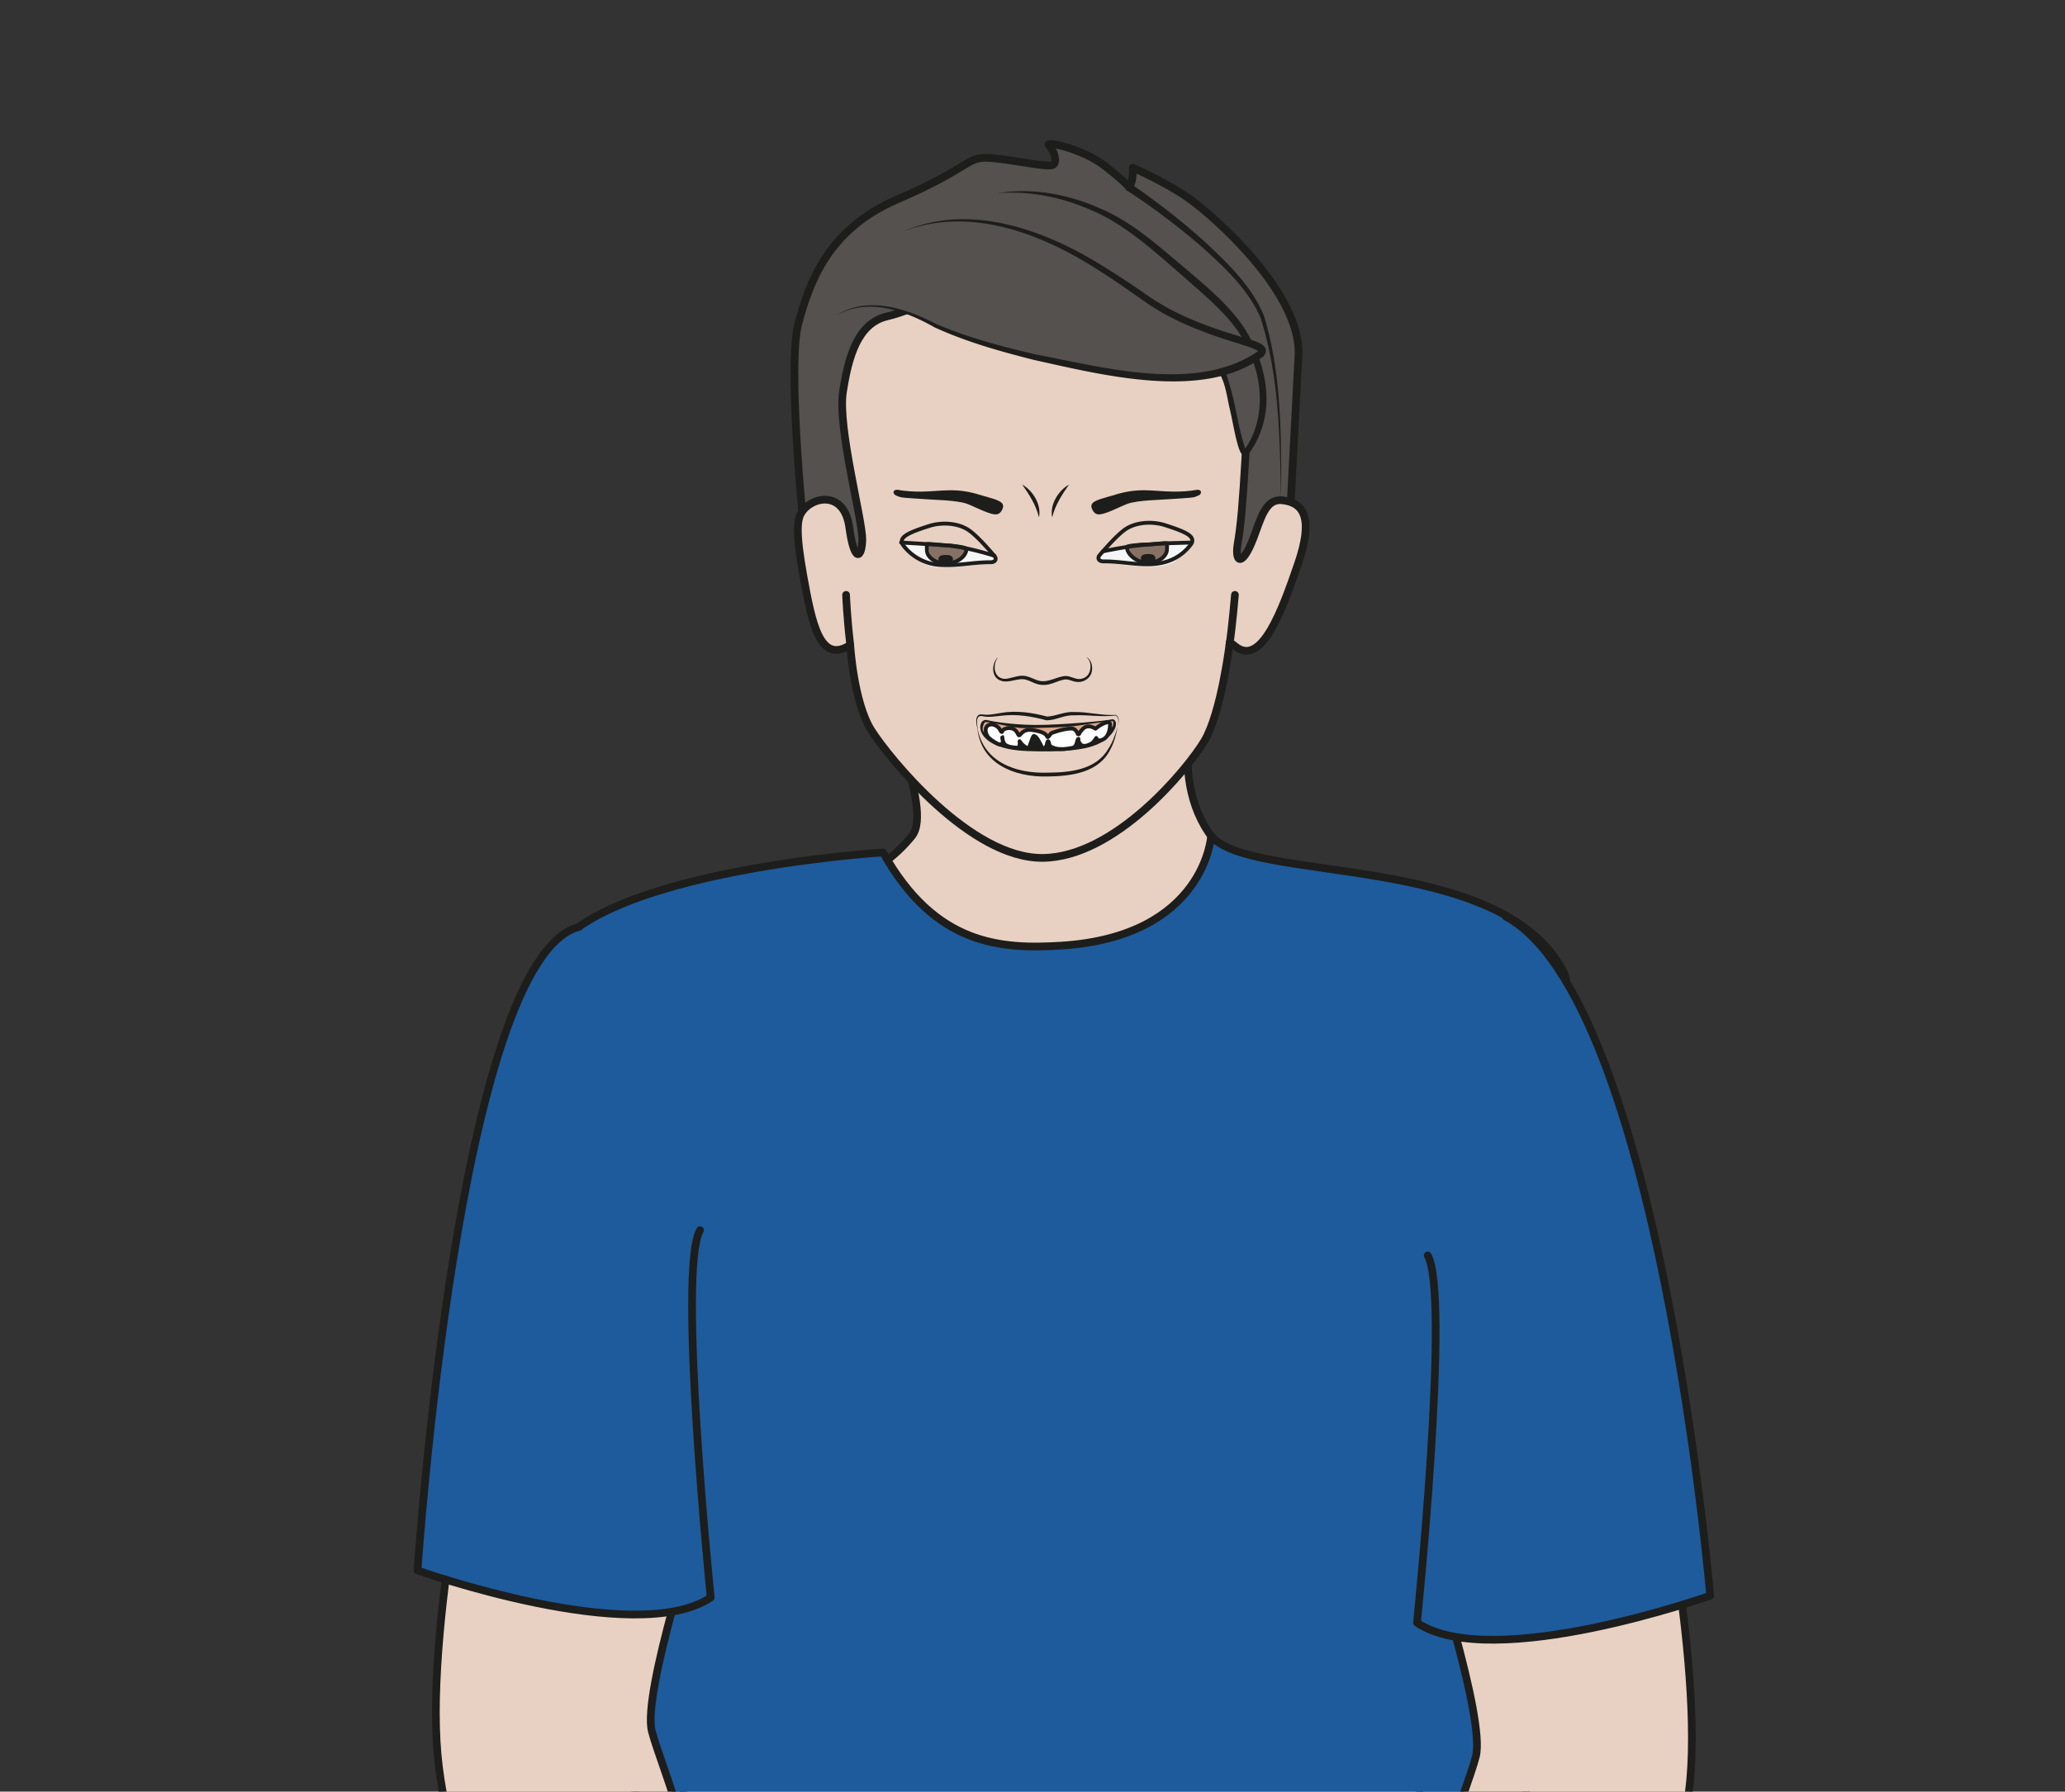
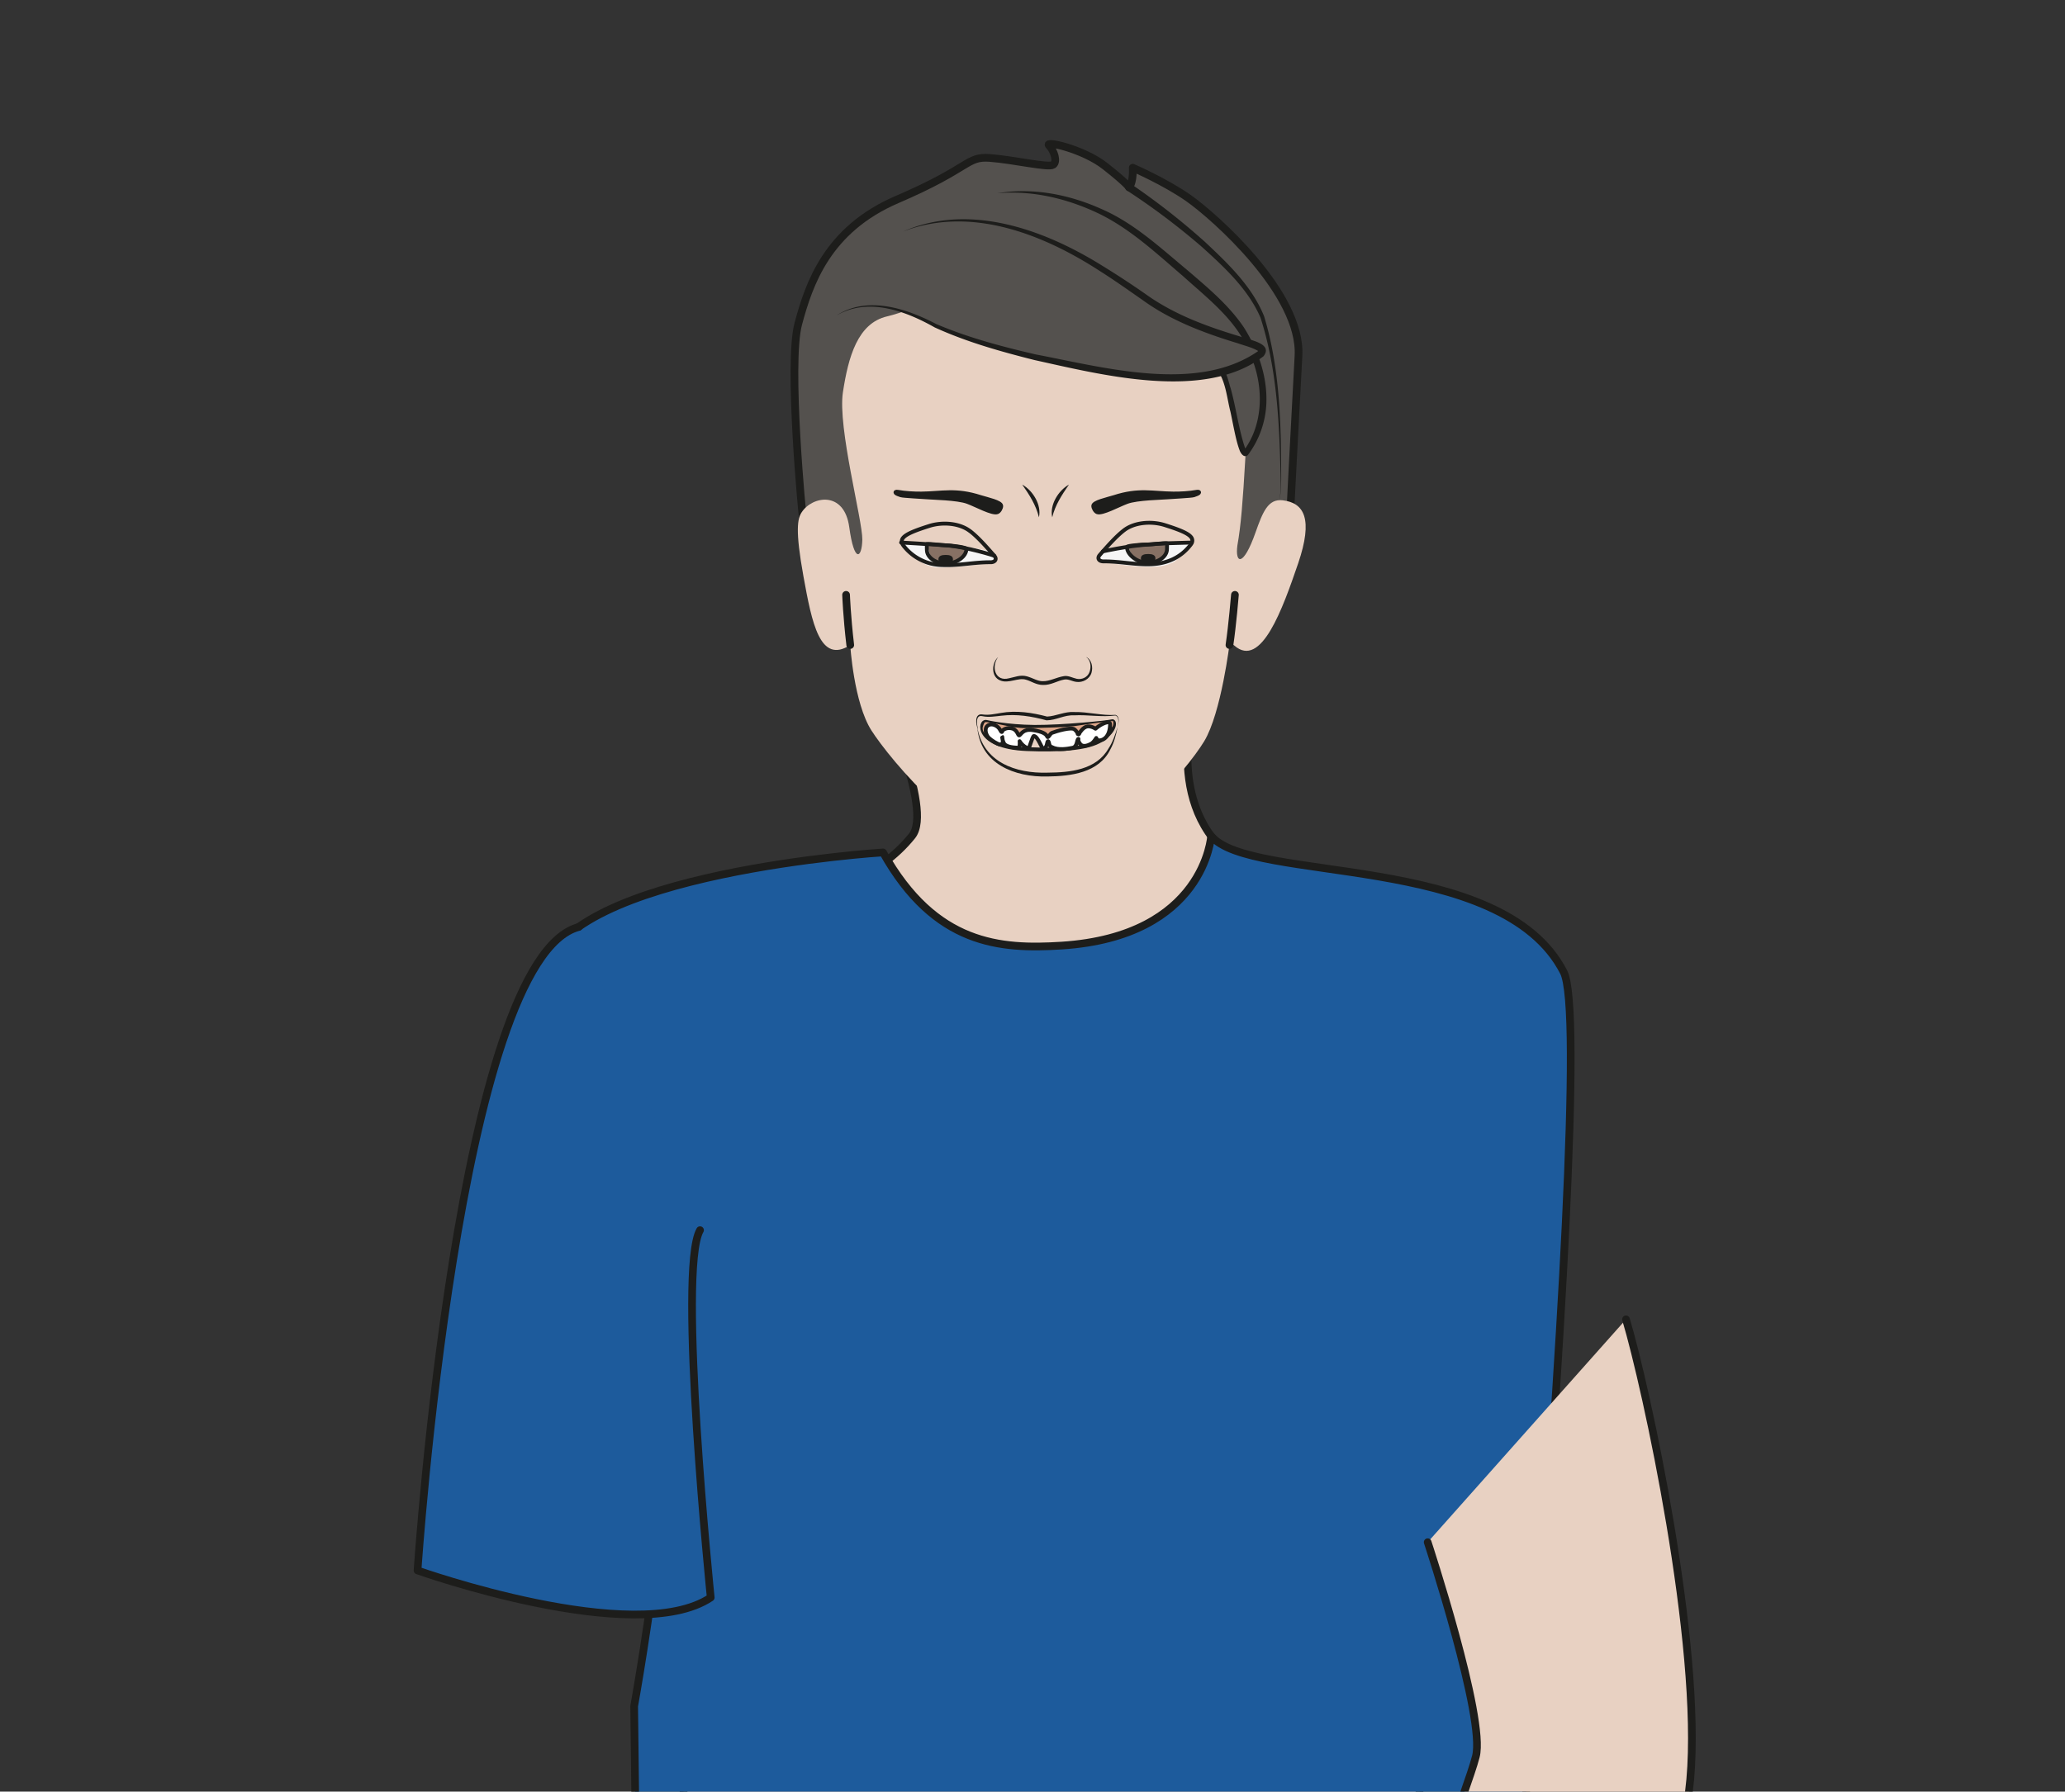
<svg xmlns="http://www.w3.org/2000/svg" xml:space="preserve" viewBox="0 0 357.71 310.43">
  <rect x="0" y="0" width="357.71" height="310.43" fill="#333333" stroke="none" />
  <defs>
    <clipPath id="a" clipPathUnits="userSpaceOnUse">
      <path d="M0 232.82h268.28V0H0Z" />
    </clipPath>
  </defs>
  <g clip-path="url(#a)" transform="matrix(1.333 0 0 -1.333 0 310.43)">
    <path d="M0 0c4.68 20.24 6.48 35.16 6.12 45.23-.37 10.07-3.24 24.81-4.68 33.8-1.44 9 2.16 46.76 3.6 65.83 1.44 19.06-2.88 57.54-5.4 70.5-2.52 12.94-3.43 36.43-4.87 45.42-1.44 9-.36 17.26 2.88 31.3 3.23 14.02.91 39.13 1.63 31.9l13.88 49.63c-5.4 10.47-11.72 11.87-21.43 13.67-9.71 1.8-12.45 7.75-18.53 10.95-11.8 6.2-7.8 20.14-7.52 22.42l-41.07 3.15c.03-2.55 7.24-17.53 4.4-21.08-4.31-5.36-11.44-8.1-21.16-9.9-9.7-1.8-20.14-6.8-25.53-17.26l13-51.63c.72 7.24-1.6-19.86 1.64-33.89 3.23-14.02 4.3-22.3 2.87-31.29-1.44-8.99-2.35-30.5-4.87-43.44-2.52-12.95-6.83-51.44-5.4-70.5 1.45-19.06 5.04-56.83 3.6-65.82-1.44-9-4.31-23.74-4.67-33.8-.36-10.08 1.43-25 6.11-45.24l30.36-42.53c-2.73 7.55.21 28.77 2.73 42.54 2.52 13.76.72 31.9-1.44 42.7-2.16 10.8-1.8 17.62 2.52 28.05 4.32 10.44 5.6 33.43 7.23 48.82 1.63 15.57 3.27 20.32 5.36 31.39 1.88 9.96 1.86 22.01 2.22 23.1.36 1.07 4.84-1.77 6.28-.34l1.65.58c.02-4.4-.17-12.73 1.72-22.69 2.1-11.07 3.73-15.83 5.36-31.4 1.62-15.38 2.91-38.38 7.23-48.8 4.31-10.44 4.67-17.27 2.52-28.06l.01-.6C-33.8 31.9-35.6 13.77-33.09 0z" style="fill:#e8d1c2;fill-opacity:1;fill-rule:nonzero;stroke:none" transform="translate(189.51 -278.49)" />
    <path d="M0 0c4.68 20.24 6.48 35.16 6.12 45.23-.37 10.07-3.24 24.81-4.68 33.8-1.44 9 2.16 46.76 3.6 65.83 1.44 19.06-2.88 57.54-5.4 70.5-2.52 12.94-3.43 36.43-4.87 45.42-1.44 9-.36 17.26 2.88 31.3 3.23 14.02.91 39.13 1.63 31.9l13.88 49.63c-5.4 10.47-11.72 11.87-21.43 13.67-9.71 1.8-12.45 7.75-18.53 10.95-11.8 6.2-7.8 20.14-7.52 22.42l-41.07 3.15c.03-2.55 7.24-17.53 4.4-21.08-4.31-5.36-11.44-8.1-21.16-9.9-9.7-1.8-20.14-6.8-25.53-17.26l13-51.63c.72 7.24-1.6-19.86 1.64-33.89 3.23-14.02 4.3-22.3 2.87-31.29-1.44-8.99-2.35-30.5-4.87-43.44-2.52-12.95-6.83-51.44-5.4-70.5 1.45-19.06 5.04-56.83 3.6-65.82-1.44-9-4.31-23.74-4.67-33.8-.36-10.08 1.43-25 6.11-45.24l30.36-42.53c-2.73 7.55.21 28.77 2.73 42.54 2.52 13.76.72 31.9-1.44 42.7-2.16 10.8-1.8 17.62 2.52 28.05 4.32 10.44 5.6 33.43 7.23 48.82 1.63 15.57 3.27 20.32 5.36 31.39 1.88 9.96 1.86 22.01 2.22 23.1.36 1.07 4.84-1.77 6.28-.34l1.65.58c.02-4.4-.17-12.73 1.72-22.69 2.1-11.07 3.73-15.83 5.36-31.4 1.62-15.38 2.91-38.38 7.23-48.8 4.31-10.44 4.67-17.27 2.52-28.06l.01-.6C-33.8 31.9-35.6 13.77-33.09 0z" style="fill:none;stroke:#1d1d1b;stroke-width:1;stroke-linecap:round;stroke-linejoin:round;stroke-miterlimit:10;stroke-dasharray:none;stroke-opacity:1" transform="translate(189.51 -278.49)" />
    <path d="M0 0c-.25-11.37-.6-22.8-.07-34.15l-1-.05C-1.27-22.77-.58-11.4 0 0" style="fill:#1d1d1b;fill-opacity:1;fill-rule:nonzero;stroke:none" transform="translate(85.4 79.61)" />
    <path d="M0 0s6.31-9.4 14.56-3.77c8.24 5.62-.45-42.21-.45-42.21l1.03-87.22s27.93-11.6 54.62-10.65c26.68.95 53.58 10.66 53.58 10.66S139.82 39.86 134.9 49.44c-8.06 15.72-40.76 11.49-45.81 17.7 0 0-.8-13.06-19.44-14.26-7.95-.5-16.44.05-23.2 12.11 0 0-41.44-2.58-44-15.55C.86 41.45 7.55 14.47 0 0" style="fill:#1d5b9c;fill-opacity:1;fill-rule:nonzero;stroke:none" transform="translate(68.3 57.09)" />
    <path d="M0 0s6.31-9.4 14.56-3.77c8.24 5.62-.45-42.21-.45-42.21l1.03-87.22s27.93-11.6 54.62-10.65c26.68.95 53.58 10.66 53.58 10.66S139.82 39.86 134.9 49.44c-8.06 15.72-40.76 11.49-45.81 17.7 0 0-.8-13.06-19.44-14.26-7.95-.5-16.44.05-23.2 12.11 0 0-41.44-2.58-44-15.55C.86 41.45 7.55 14.47 0 0Z" style="fill:none;stroke:#1d1d1b;stroke-width:1;stroke-linecap:round;stroke-linejoin:round;stroke-miterlimit:10;stroke-dasharray:none;stroke-opacity:1" transform="translate(68.3 57.09)" />
    <path d="M0 0s7.55-22.9 6.26-27.85C4.98-32.81-.8-45.15-.12-58.4c.69-13.25-3.8-26.64-7.5-32.99-3.68-6.35-5.73-16.15-8.88-20.18-3.15-4.03-8.26-10.17-7.11-11.54 1.14-1.37 5.55-.32 9.67 4.21 4.12 4.54 5.16 4.79 4.42 2.15-.74-2.64-.2-11.82 1.08-18.36 1.28-6.54 3.32-13.99 5.79-12.86 2.47 1.14.4 12.14-.28 15-.68 2.84-.07 10.65-.07 10.65l1.16-.27s-.4-6.39.02-9.3c.42-2.91 2.34-15.6 4.46-16.46 2.13-.86 3.12 1.84 2.54 6.62-.6 4.79-1.41 7.06-1.75 10.81-.35 3.75.91 6.51.91 6.51s1.6-7.83 2.09-9.9c.49-2.08 2.57-8.97 4.62-9.3 2.04-.34 1.93 1.28 1.58 3.93-.36 2.65-2.54 9.52-2.51 11.72.02 2.2 2.48-8.17 4.54-8.77 2.06-.6 2.67 1.45 1.24 6.31-1.43 4.86-2.02 3.9-1.07 7.96.95 4.06 1.27 9.6-.07 16.4-1.34 6.8-2.38 12.3.66 17.96 3.04 5.65 17.13 39.65 18.7 57.27 1.55 17.61-5.74 51.11-8.35 59.8" style="fill:#e8d1c2;fill-opacity:1;fill-rule:nonzero;stroke:#1d1d1b;stroke-width:1;stroke-linecap:round;stroke-linejoin:round;stroke-miterlimit:10;stroke-dasharray:none;stroke-opacity:1" transform="translate(185.53 32.42)" />
-     <path d="M0 0c2.97-5.15-1.39-47.75-1.39-47.75 9.78-6.54 38.1 3.52 38.1 3.52s-6.63 77.45-26.55 88.27" style="fill:#1d5b9c;fill-opacity:1;fill-rule:nonzero;stroke:#1d1d1b;stroke-width:1;stroke-linecap:round;stroke-linejoin:round;stroke-miterlimit:10;stroke-dasharray:none;stroke-opacity:1" transform="translate(185.53 69.7)" />
-     <path d="M0 0s-7.55-22.9-6.26-27.85C-4.97-32.81.8-45.15.12-58.4c-.68-13.25 3.8-26.64 7.5-32.99 3.68-6.35 5.73-16.15 8.88-20.18 3.15-4.03 8.26-10.17 7.11-11.54-1.14-1.37-5.55-.32-9.67 4.21-4.12 4.54-5.16 4.79-4.42 2.15.74-2.64.2-11.82-1.08-18.36-1.28-6.54-3.32-13.99-5.79-12.86-2.47 1.14-.4 12.14.28 15 .68 2.85.07 10.65.07 10.65l-1.16-.27s.4-6.39-.02-9.3c-.42-2.91-2.34-15.6-4.46-16.46-2.12-.86-3.12 1.84-2.53 6.62.59 4.79 1.4 7.06 1.75 10.81.34 3.75-.92 6.52-.92 6.52s-1.6-7.84-2.08-9.91c-.5-2.08-2.58-8.97-4.62-9.3-2.05-.34-1.94 1.28-1.58 3.93.35 2.65 2.53 9.52 2.5 11.72-.02 2.2-2.48-8.17-4.54-8.77-2.06-.6-2.67 1.45-1.24 6.31 1.43 4.87 2.03 3.9 1.07 7.96-.95 4.06-1.27 9.6.07 16.4 1.34 6.8 2.38 12.3-.66 17.96-3.04 5.65-17.13 39.65-18.69 57.27-1.56 17.62 5.73 51.12 8.34 59.8" style="fill:#e8d1c2;fill-opacity:1;fill-rule:nonzero;stroke:#1d1d1b;stroke-width:1;stroke-linecap:round;stroke-linejoin:round;stroke-miterlimit:10;stroke-dasharray:none;stroke-opacity:1" transform="translate(90.97 35.7)" />
    <path d="M0 0c-2.97-5.15 1.39-47.75 1.39-47.75-9.78-6.54-38.1 3.52-38.1 3.52s5.29 79.5 20.95 83.64" style="fill:#1d5b9c;fill-opacity:1;fill-rule:nonzero;stroke:#1d1d1b;stroke-width:1;stroke-linecap:round;stroke-linejoin:round;stroke-miterlimit:10;stroke-dasharray:none;stroke-opacity:1" transform="translate(90.97 72.98)" />
    <path d="M0 0s.72 14.24 1.17 22.35c.44 8.1-10.9 18.12-14.28 20.5-3.06 2.15-7.26 3.96-7.26 3.96s.14-1.82-.48-2.55c0 0-.19.46-3.1 2.75-2.85 2.25-7.98 3.38-7.3 2.69.68-.7 1.12-2.1.54-2.51-.59-.42-5.13.66-8.23.89-3.09.23-2.42-1.27-12.05-5.4-9.08-3.9-11.44-10.95-12.84-16.15-1.4-5.2.57-25.41.6-25.32 0 0 33.63-44.55 63.23-1.21" style="fill:#54514e;fill-opacity:1;fill-rule:nonzero;stroke:none" transform="translate(167.57 164.27)" />
    <path d="M0 0s.72 14.24 1.17 22.35c.44 8.1-10.9 18.12-14.28 20.5-3.06 2.15-7.26 3.96-7.26 3.96s.14-1.82-.48-2.55c0 0-.19.46-3.1 2.75-2.85 2.25-7.98 3.38-7.3 2.69.68-.7 1.12-2.1.54-2.51-.59-.42-5.13.66-8.23.89-3.09.23-2.42-1.27-12.05-5.4-9.08-3.9-11.44-10.95-12.84-16.15-1.4-5.2.57-25.41.6-25.32 0 0 33.63-44.55 63.23-1.21z" style="fill:none;stroke:#1d1d1b;stroke-width:1;stroke-linecap:round;stroke-linejoin:round;stroke-miterlimit:10;stroke-dasharray:none;stroke-opacity:1" transform="translate(167.57 164.27)" />
    <path d="M0 0a91.41 91.41 0 0 0 9.65-7.57c2.98-2.8 6.05-5.73 7.62-9.6 2.08-6.85 2.22-14.13 2.22-21.23-.07-1.01 0-2.07-.34-3.03.32.96.23 2.02.27 3.03-.14 7.04-.44 14.32-2.62 21.05-1.6 3.7-4.7 6.56-7.65 9.22a90.5 90.5 0 0 1-9.7 7.3C-1.1-.5-.56.37 0 0" style="fill:#1d1d1b;fill-opacity:1;fill-rule:nonzero;stroke:none" transform="translate(147 208.95)" />
    <path d="M0 0c-.32-2.4.77-2.83 2.36 1.7.93 2.63 1.62 4.4 3.53 4.17 2.78-.33 3.99-2.39 2-8.22C5.89-8.18 3.1-16.1-.41-13l-.53.38-.05.04s-1.1-9.21-3.33-12.88-11.57-15.06-20.97-15.15c-9.4-.1-19.96 12.95-22.27 16.57-2.3 3.62-2.75 11.1-2.75 11.1-3.94-2.54-4.98 2.86-6.08 8.92-1.1 6.07-.76 7.52-.24 8.32 1.38 2.14 5.54 2.85 6.19-1.91.65-4.77 1.65-4.06 1.7-1.63.04 2.5-3.23 14.6-2.52 19.17.7 4.56 1.9 8.96 5.75 9.85 3.85.89 9.14 4.07 14.96 3.34 5.82-.73 12.8-5.7 19.43-4.45 10.08 1.9 12.62-9.16 12.16-17.2C.7 5.61.47 2.67 0 0" style="fill:#e8d1c2;fill-opacity:1;fill-rule:nonzero;stroke:none" transform="translate(160.8 161.98)" />
-     <path d="M0 0c-.32-2.4.77-2.83 2.36 1.7.93 2.63 1.62 4.4 3.53 4.17 2.78-.33 3.99-2.39 2-8.22C5.89-8.18 3.1-16.1-.41-13l-.53.38-.05.04s-1.1-9.21-3.33-12.88-11.57-15.06-20.97-15.15c-9.4-.1-19.96 12.95-22.27 16.57-2.3 3.62-2.75 11.1-2.75 11.1-3.94-2.54-4.98 2.86-6.08 8.92-1.1 6.07-.76 7.52-.24 8.32 1.38 2.14 5.54 2.85 6.19-1.91.65-4.77 1.65-4.06 1.7-1.63.04 2.5-3.23 14.6-2.52 19.17.7 4.56 1.9 8.96 5.75 9.85 3.85.89 9.14 4.07 14.96 3.34 5.82-.73 12.8-5.7 19.43-4.45 10.08 1.9 12.62-9.16 12.16-17.2C.7 5.61.47 2.67 0 0Z" style="fill:none;stroke:#1d1d1b;stroke-width:1;stroke-linecap:round;stroke-linejoin:round;stroke-miterlimit:10;stroke-dasharray:none;stroke-opacity:1" transform="translate(160.8 161.98)" />
    <path d="M0 0s9.8 1.87 19.85-6.52C29.9-14.92 31.58-16.6 33.4-21.1c3.15-7.76-1.13-12.68-1.13-12.68-1.05-.07-2.06 10.96-3.64 11.06-4.41.26-8.53-.13-11 2" style="fill:#54514e;fill-opacity:1;fill-rule:nonzero;stroke:none" transform="translate(129.6 207.76)" />
    <path d="M0 0c4.54.77 9.29-.14 13.5-2.03 4.27-1.84 7.7-5.06 11.24-8 2.61-2.24 5.34-4.5 7.3-7.4 1.87-2.98 3.09-6.43 2.92-10a12 12 0 0 0-2.4-6.6c-.5-.44-.95.25-1.08.65-.5 1.29-.88 3.64-1.19 5.01-.44 1.71-.6 3.85-1.63 5.28-3.6.47-8.07-.2-11.03 2.37 3.04-2.18 7.03-1.43 10.54-1.65.29-.03.61.05.9-.17.84-.86.92-1.8 1.26-2.83.68-2.42 1.05-5.34 1.86-7.72l.14-.27c.02-.08.14-.07-.08-.03l-.27-.13c2.7 3.56 2.67 8.63.86 12.63-1.6 4.26-5.36 7.1-8.73 10.14-3.45 2.95-6.79 6.1-10.9 8.1C9.14-.7 4.56.41 0 0" style="fill:#1d1d1b;fill-opacity:1;fill-rule:nonzero;stroke:none" transform="translate(129.6 207.76)" />
    <path d="M0 0s4.27 3.22 11.59-.68c7.32-3.9 25.56-7.52 32.1-7.42 6.54.1 11.26 2.28 11.65 3.47.39 1.19-7.92 1.9-14.96 6.77-7.04 4.89-19.33 13.76-31.72 8.79" style="fill:#54514e;fill-opacity:1;fill-rule:nonzero;stroke:none" transform="translate(108.68 191.86)" />
    <path d="M0 0c4.02 2.63 9.1.93 12.99-1.1 4.14-1.77 8.54-2.93 12.93-3.95 8.8-1.67 20.93-5.06 28.85.4.06.07.1.2.1.14-.01-.19.07-.17-.02-.11-.78.48-1.74.69-2.61 1C47.89-2.3 43.5-.67 39.79 2.03c-1.86 1.29-3.7 2.6-5.6 3.8-7.43 4.81-16.82 8.47-25.53 5.09 8.64 3.8 18.37.26 25.92-4.45a111.9 111.9 0 0 0 5.7-3.74c3.68-2.62 7.93-4.17 12.24-5.46 1.04-.43 4.31-.85 3-2.55-7.65-5.9-21.1-2.4-29.77-.5-4.4 1.11-8.8 2.34-12.96 4.24C8.96.62 4.13 2.42 0 0" style="fill:#1d1d1b;fill-opacity:1;fill-rule:nonzero;stroke:none" transform="translate(108.68 191.86)" />
    <path d="M0 0s.1-2.78.54-6.52" style="fill:none;stroke:#1d1d1b;stroke-width:1;stroke-linecap:round;stroke-linejoin:miter;stroke-miterlimit:10;stroke-dasharray:none;stroke-opacity:1" transform="translate(109.95 155.56)" />
    <path d="M0 0s-.32-3.9-.71-6.52" style="fill:none;stroke:#1d1d1b;stroke-width:1;stroke-linecap:round;stroke-linejoin:miter;stroke-miterlimit:10;stroke-dasharray:none;stroke-opacity:1" transform="translate(160.48 155.56)" />
    <path d="M0 0c-.92-1.26-.38-3.24 1.43-2.75.7.13 1.46.49 2.32.25.76-.21 1.42-.66 2.08-.63.87-.02 1.76.5 2.69.65.58.13 1.2-.24 1.71-.34.67-.14 1.41.2 1.65.87.24.63.2 1.52-.44 1.97.73-.35.92-1.32.7-2.06-.24-.82-1.14-1.3-1.97-1.18-.59.07-1.02.4-1.57.3-.93-.16-1.73-.74-2.77-.7-.88 0-1.53.5-2.2.68-1 .32-2.26-.55-3.34-.1C-.96-2.56-.83-.75 0 0" style="fill:#1d1d1b;fill-opacity:1;fill-rule:nonzero;stroke:none" transform="translate(129.7 147.47)" />
-     <path d="M0 0c.1-.03 2.6-.6 6.25-.64 3.64-.02 9.64.58 10.04.73.4.15.66-1.1-1.3-2.4-1.85-1.25-5.9-1.37-9.76-1.22C-1.51-3.25-.95.27 0 0" style="fill:#1d1d1b;fill-opacity:1;fill-rule:nonzero;stroke:none" transform="translate(128.2 139.04)" />
    <path d="M0 0c.1-.03 2.6-.6 6.25-.64 3.64-.02 9.64.58 10.04.73.4.15.66-1.1-1.3-2.4-1.85-1.25-5.9-1.37-9.76-1.22C-1.51-3.25-.95.27 0 0Z" style="fill:none;stroke:#1d1d1b;stroke-width:.5;stroke-linecap:butt;stroke-linejoin:round;stroke-miterlimit:10;stroke-dasharray:none;stroke-opacity:1" transform="translate(128.2 139.04)" />
    <path d="M0 0s-.1-.68.52-.9c.6-.24 1.78.08 2.2-.21.4-.3 2.16-.04 3.5.08 1.34.11 2.67-.26 3.3-.42.64-.16 2.54.01 3.5.22.95.2 3.03.75 3.14 1 .05.1.47.07.62.23.33.37.14.75.19.8.08.09-1.86-.15-4.49-.55-1.24-.2-3-.25-4.13-.28-1.26-.03-2.62-.1-3.48-.04C3.2.08.47.86.28.66.1.47 0 0 0 0" style="fill:#dba487;fill-opacity:1;fill-rule:nonzero;stroke:none" transform="translate(127.7 138.33)" />
    <path d="M0 0c.03.1.58.5 1.3.28C2 .05 2-.7 2.2-.6c.26.15.48.86 1.73.68C5.18-.1 5.67-.41 5.8-.74c.12-.34.37.36.63.46.5.2 2.49.8 2.92.46.43-.35.43-.6.43-.6s.15-.19.25.15c0 0 .46.77 1.03.83.56.05 1.03-.3 1.03-.3l.35.28c.25.2 1.56.94 1.55.3-.02-.62-.15-1.66-1.02-2.02-.68-.27-.78.24-.78.24s-.4-.69-.77-.8c0 0-.9-.53-1.32.02-.43.55-.11.73-.27.64-.16-.1-.1-1.01-.72-1.14-.58-.12-1.9-.36-2.68.1 0 0-.28 0-.37.48-.1.48-.22.25-.26 0-.04-.24-.12-.54-.45-.7-.24-.1-.7 1.59-1.26 1.66-.2.02-.58-1.68-.75-1.62-.75.29-1.11.94-1.11.94s.1-.88-.24-.85c-.34.03-1.55.03-1.82.63-.28.6-.2 1.02-.18.67.03-.35.2-.85-.31-.87-.28-.01-1.14.54-1.46.86-.44.44-.67 1.46.1 1.7C-1.28.93-.58.65-.3.1-.04-.44 0 0 0 0" style="fill:#fff;fill-opacity:1;fill-rule:nonzero;stroke:none" transform="translate(130.27 137.9)" />
    <path d="M0 0c.03.1.58.5 1.3.28C2 .05 2-.7 2.2-.6c.26.15.48.86 1.73.68C5.18-.1 5.67-.41 5.8-.74c.12-.34.37.36.63.46.5.2 2.49.8 2.92.46.43-.35.43-.6.43-.6s.15-.19.25.15c0 0 .46.77 1.03.83.56.05 1.03-.3 1.03-.3l.35.28c.25.2 1.56.94 1.55.3-.02-.62-.15-1.66-1.02-2.02-.68-.27-.78.24-.78.24s-.4-.69-.77-.8c0 0-.9-.53-1.32.02-.43.55-.11.73-.27.64-.16-.1-.1-1.01-.72-1.14-.58-.12-1.9-.36-2.68.1 0 0-.28 0-.37.48-.1.48-.22.25-.26 0-.04-.24-.12-.54-.45-.7-.24-.1-.7 1.59-1.26 1.66-.2.02-.58-1.68-.75-1.62-.75.29-1.11.94-1.11.94s.1-.88-.24-.85c-.34.03-1.55.03-1.82.63-.28.6-.2 1.02-.18.67.03-.35.2-.85-.31-.87-.28-.01-1.14.54-1.46.86-.44.44-.67 1.46.1 1.7C-1.28.93-.58.65-.3.1-.04-.44 0 0 0 0Z" style="fill:none;stroke:#1d1d1b;stroke-width:.5;stroke-linecap:round;stroke-linejoin:round;stroke-miterlimit:2;stroke-dasharray:none;stroke-opacity:1" transform="translate(130.27 137.9)" />
    <path d="M0 0c-.28.65-.51 2.15.62 1.95.78-.11 1.55.07 2.35.2 2 .36 4.1.04 6.01-.47 1.1.04 2.33.68 3.5.59 1.84.04 3.67-.49 5.39-.37.64-.23.37-1.1.28-1.6.07.49.28 1.32-.3 1.52-1.77-.24-3.6.12-5.36.02-1.29.07-2.3-.64-3.58-.65-1.94.53-3.88.84-5.89.6-.78-.08-1.62-.24-2.44-.06C-.39 1.96-.12.57 0 0" style="fill:#1d1d1b;fill-opacity:1;fill-rule:nonzero;stroke:none" transform="translate(127.09 138.06)" />
    <path d="M0 0c.75-4.56 5-6.05 9.13-5.92 2.93.02 6.33.35 7.92 3.14.55.83.88 1.8 1.18 2.78-.19-1-.44-2-.95-2.92-1.49-3.03-5.13-3.46-8.15-3.5C4.87-6.53.37-4.79 0 0" style="fill:#1d1d1b;fill-opacity:1;fill-rule:nonzero;stroke:none" transform="translate(127 138.37)" />
    <path d="M0 0c-.05-.02 2.07-3.3 5-3.28 2.91.02 5.99.53 5.99.53l1.07.13.21.31s-.22.72-.89 1.13c-.66.4-8.5 1.35-9.37 1.03C1.14-.47 0 0 0 0" style="fill:#f6f6f6;fill-opacity:1;fill-rule:nonzero;stroke:none" transform="translate(117.1 162.39)" />
    <path d="M0 0s.23-2.71 2.46-2.28c2.23.44 2.53 1.62 2.62 1.92C5.18-.06.3 1.02 0 0" style="fill:#877164;fill-opacity:1;fill-rule:nonzero;stroke:none" transform="translate(120.61 161.81)" />
    <path d="M0 0c1.08-.83 2.25-2.19 3.14-3.2.38-.42.12-.84-.48-.84-2.09.02-4.14-.46-6.22-.37a6.5 6.5 0 0 0-5.05 2.46c-.18.23-.36.5-.23.86.02.07.07.15.13.22C-8.26-.31-6.87.18-5.3.68c1.74.55 3.95.36 5.29-.68" style="fill:none;stroke:#1d1d1b;stroke-width:.5;stroke-linecap:round;stroke-linejoin:round;stroke-miterlimit:10;stroke-dasharray:none;stroke-opacity:1" transform="translate(126.07 163.84)" />
    <path d="M0 0c0-.45-.42-.81-.95-.81-.52 0-.94.36-.94.81 0 .45.42.57.94.57C-.42.57 0 .45 0 0" style="fill:#1d1d1b;fill-opacity:1;fill-rule:evenodd;stroke:none" transform="translate(123.84 160.18)" />
    <path d="M0 0c-.44 0-2.04.23-2.44.16-.02-.12 0-.61 0-.75 0-.98 1.12-1.78 2.5-1.78 1.37 0 2.64.93 2.64 1.9C2.7-.25.62 0 0 0Z" style="fill:none;stroke:#1d1d1b;stroke-width:.5;stroke-linecap:round;stroke-linejoin:round;stroke-miterlimit:10;stroke-dasharray:none;stroke-opacity:1" transform="translate(122.89 162)" />
    <path d="M0 0s3.56-.2 5.78-.36c2.9-.22 6.32-1.35 6.32-1.35" style="fill:none;stroke:#1d1d1b;stroke-width:.5;stroke-linecap:round;stroke-linejoin:round;stroke-miterlimit:10;stroke-dasharray:none;stroke-opacity:1" transform="translate(117.1 162.36)" />
    <path d="M0 0c5.17-.73 6.38-.11 7.16.25.77.37 2.42 2.6 2.42 2.6s.92.02-2.22 0c-4.41-.04-6.22-.29-8.43-.89-1.51-.42-1.5-1.5-1.5-1.5Z" style="fill:#f6f6f6;fill-opacity:1;fill-rule:nonzero;stroke:none" transform="translate(145.3 159.54)" />
    <path d="M0 0s.56-2.36 2.86-1.95C5.16-1.53 4.98.32 4.98.32S.88 1.42 0 0" style="fill:#877164;fill-opacity:1;fill-rule:nonzero;stroke:none" transform="translate(146.71 161.63)" />
    <path d="M0 0c-1.08-.83-2.25-2.19-3.14-3.2-.38-.43-.12-.84.48-.84 2.09.02 4.14-.46 6.22-.37 2.12.1 3.82.9 5.05 2.46.19.23.36.5.23.86a.72.72 0 0 1-.13.22C8.26-.31 6.87.18 5.3.68 3.55 1.23 1.34 1.04 0 0" style="fill:none;stroke:#1d1d1b;stroke-width:.5;stroke-linecap:round;stroke-linejoin:round;stroke-miterlimit:10;stroke-dasharray:none;stroke-opacity:1" transform="translate(146.06 163.95)" />
    <path d="M0 0c0-.45.42-.82.95-.82.52 0 .94.37.94.82 0 .45-.42.57-.94.57C.42.57 0 .45 0 0" style="fill:#1d1d1b;fill-opacity:1;fill-rule:evenodd;stroke:none" transform="translate(148.26 160.3)" />
    <path d="M0 0c.44 0 2.03.23 2.44.16.02-.13 0-.61 0-.75 0-.98-1.12-1.78-2.5-1.78s-2.7 1.07-2.7 2.05C-2.77-.12-.64 0 0 0Z" style="fill:none;stroke:#1d1d1b;stroke-width:.5;stroke-linecap:round;stroke-linejoin:round;stroke-miterlimit:10;stroke-dasharray:none;stroke-opacity:1" transform="translate(149.21 162.1)" />
    <path d="M0 0c-3.39-.09-3.27-.08-5.65-.25-2.9-.22-5.89-.9-5.89-.9" style="fill:none;stroke:#1d1d1b;stroke-width:.5;stroke-linecap:round;stroke-linejoin:round;stroke-miterlimit:10;stroke-dasharray:none;stroke-opacity:1" transform="translate(154.86 162.36)" />
    <path d="M0 0c.67-.23 2.74.92 3.85 1.33 1.32.5 4.72.54 5.23.6.47.04 3.19.18 3.45.27.14.05.53.18.62.26.2.17.01.25-.2.2-1-.18-2.13-.24-3.07-.23-2.73.03-4.46.59-7.7-.46-.89-.28-2.7-.65-2.7-1.15C-.52.56-.28.1 0 0" style="fill:#1d1d1b;fill-opacity:1;fill-rule:nonzero;stroke:none" transform="translate(142.59 166.3)" />
    <path d="M0 0c.67-.23 2.74.92 3.85 1.33 1.32.5 4.72.54 5.23.6.47.04 3.19.18 3.45.27.14.05.53.18.62.26.2.17.01.25-.2.2-1-.18-2.13-.24-3.07-.23-2.73.03-4.46.59-7.7-.46-.89-.28-2.7-.65-2.7-1.15C-.52.56-.28.1 0 0Z" style="fill:none;stroke:#1d1d1b;stroke-width:.5;stroke-linecap:butt;stroke-linejoin:miter;stroke-miterlimit:10;stroke-dasharray:none;stroke-opacity:1" transform="translate(142.59 166.3)" />
    <path d="M0 0c1.38-.76 2.54-2.65 2.17-4.25C1.8-2.67.91-1.3 0 0" style="fill:#1d1d1b;fill-opacity:1;fill-rule:nonzero;stroke:none" transform="translate(132.84 169.89)" />
    <path d="M0 0c-.9-1.31-1.8-2.67-2.17-4.25C-2.54-2.65-1.37-.76 0 0" style="fill:#1d1d1b;fill-opacity:1;fill-rule:nonzero;stroke:none" transform="translate(138.91 169.89)" />
    <path d="M0 0c-.67-.23-2.74.92-3.85 1.33-1.32.5-4.72.54-5.23.6-.47.04-3.19.18-3.44.27-.15.05-.54.18-.63.26-.2.17-.01.25.2.2 1-.18 2.13-.24 3.08-.23 2.72.03 4.45.59 7.7-.46C-1.3 1.7.51 1.32.51.82.52.56.28.1 0 0" style="fill:#1d1d1b;fill-opacity:1;fill-rule:nonzero;stroke:none" transform="translate(129.6 166.3)" />
    <path d="M0 0c-.67-.23-2.74.92-3.85 1.33-1.32.5-4.72.54-5.23.6-.47.04-3.19.18-3.44.27-.15.05-.54.18-.63.26-.2.17-.01.25.2.2 1-.18 2.13-.24 3.08-.23 2.72.03 4.45.59 7.7-.46C-1.3 1.7.51 1.32.51.82.52.56.28.1 0 0Z" style="fill:none;stroke:#1d1d1b;stroke-width:.5;stroke-linecap:butt;stroke-linejoin:miter;stroke-miterlimit:10;stroke-dasharray:none;stroke-opacity:1" transform="translate(129.6 166.3)" />
  </g>
</svg>